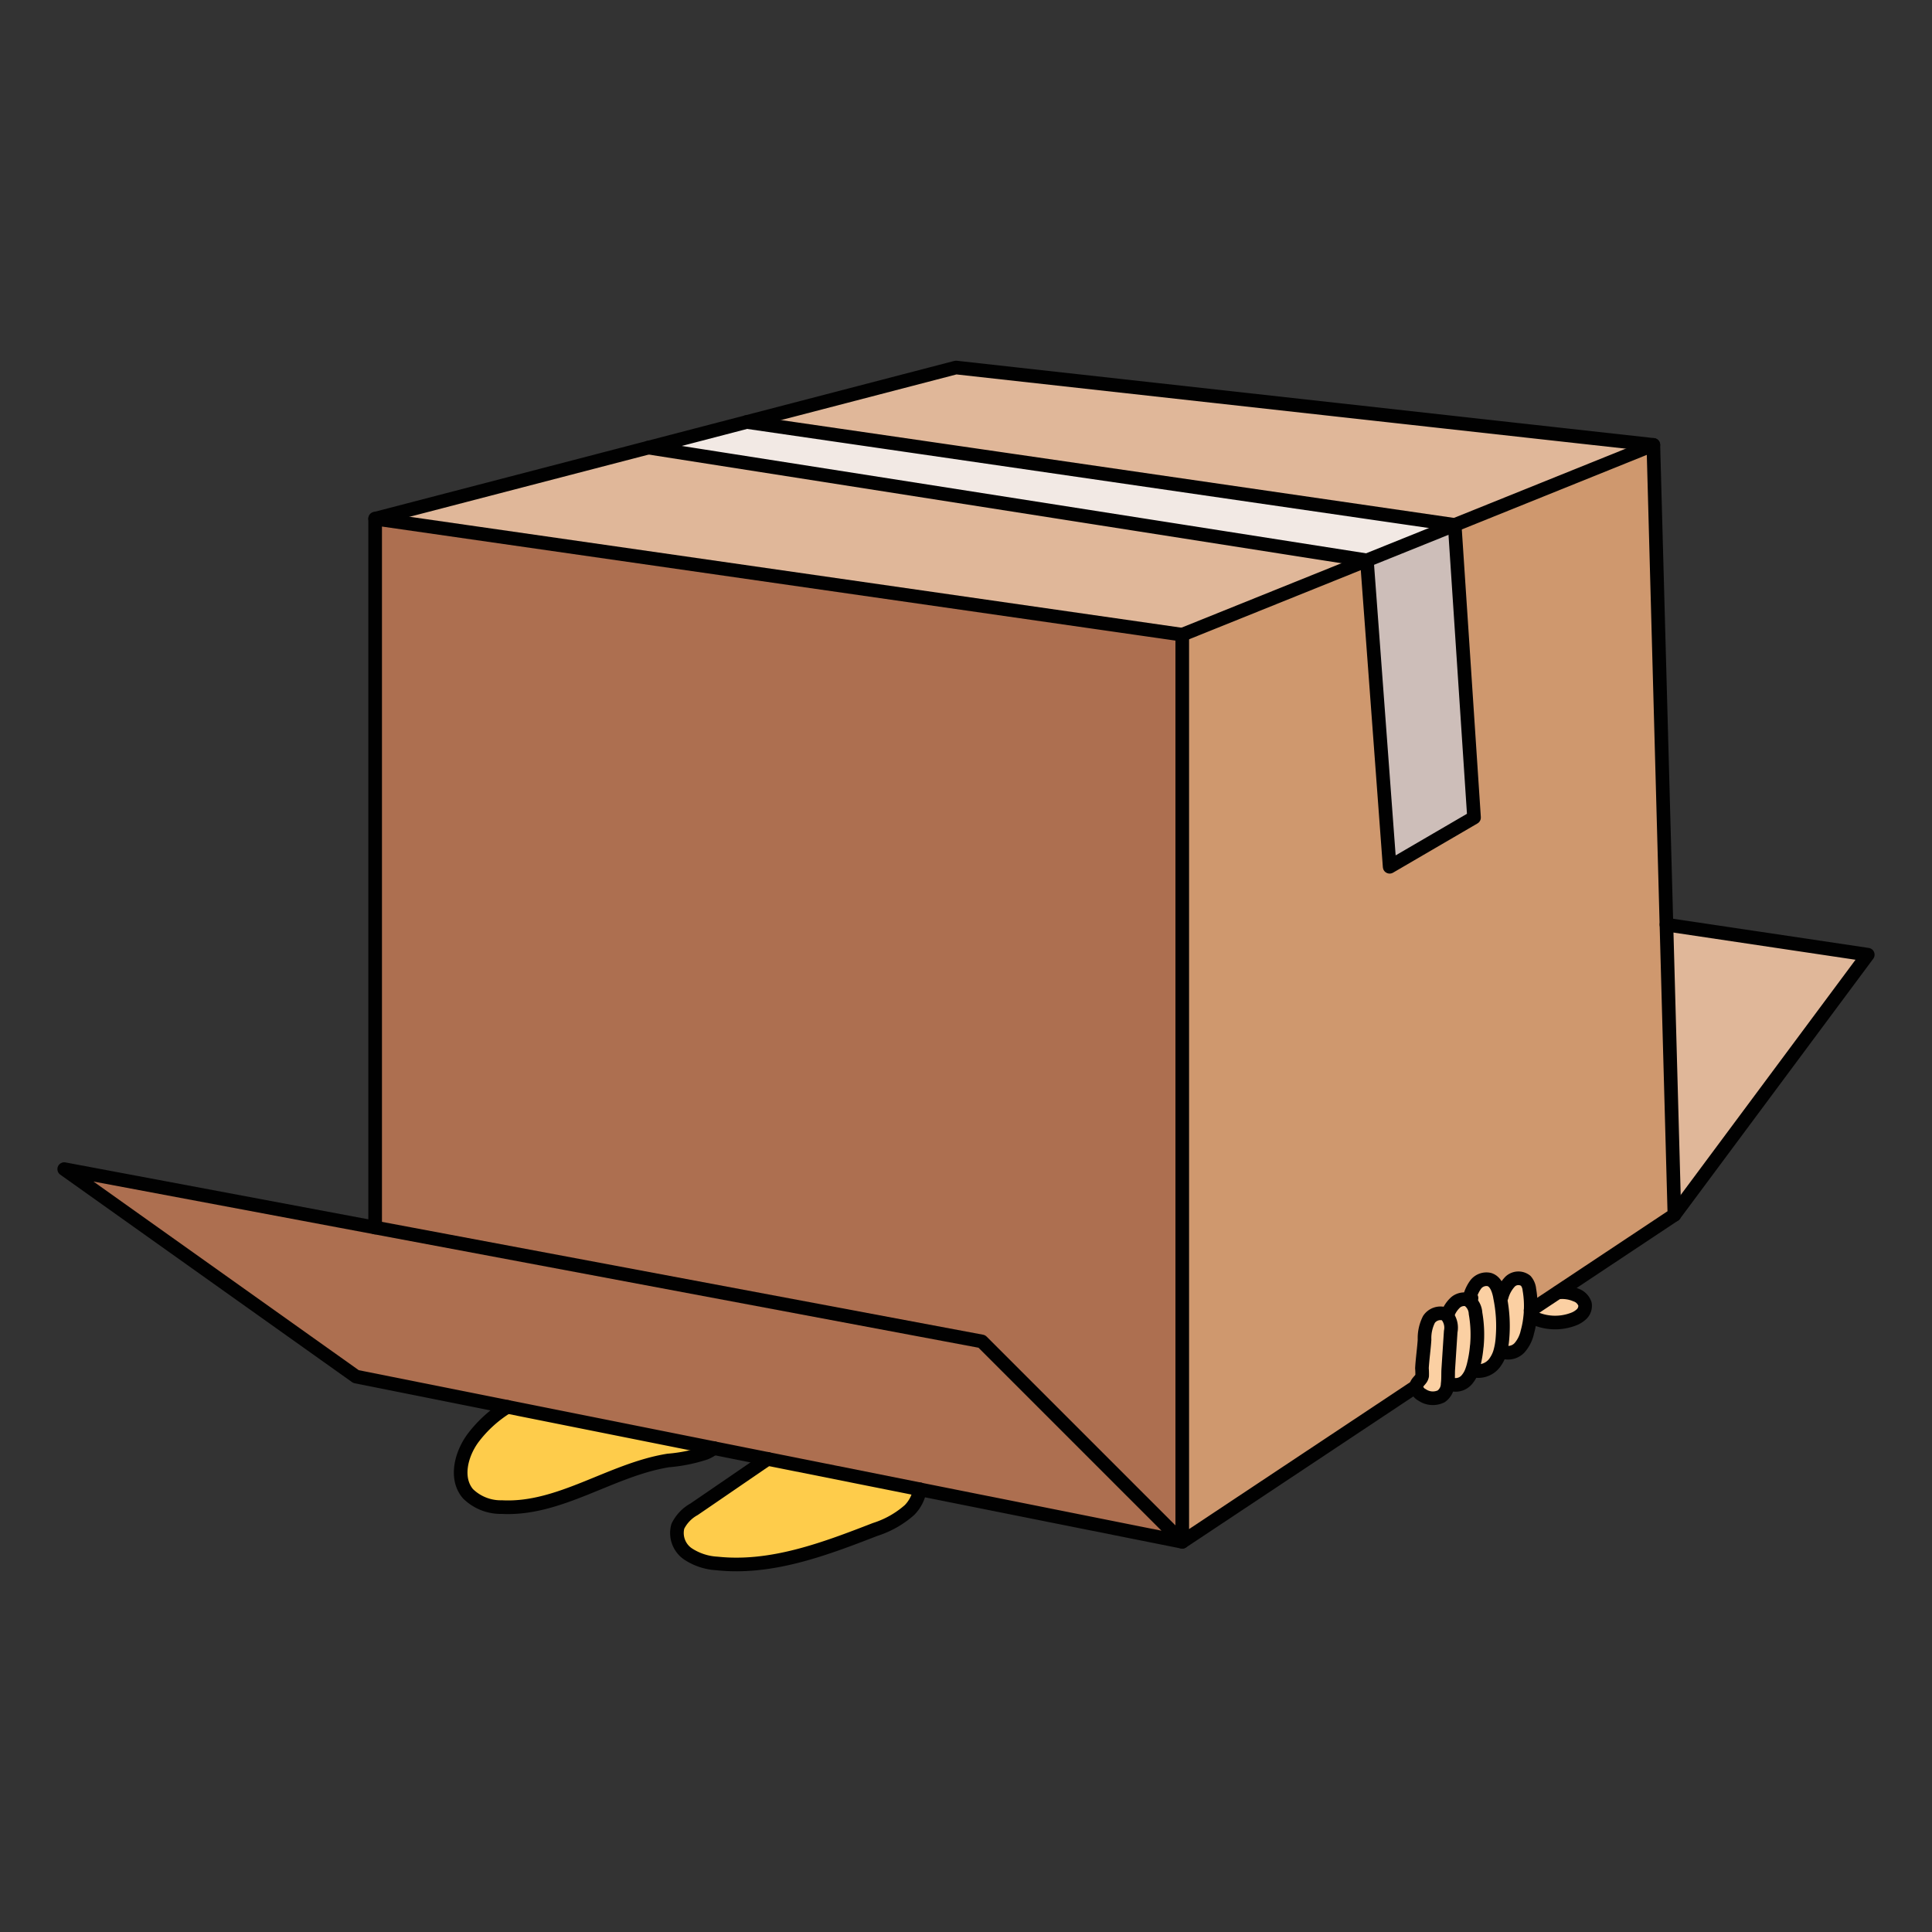
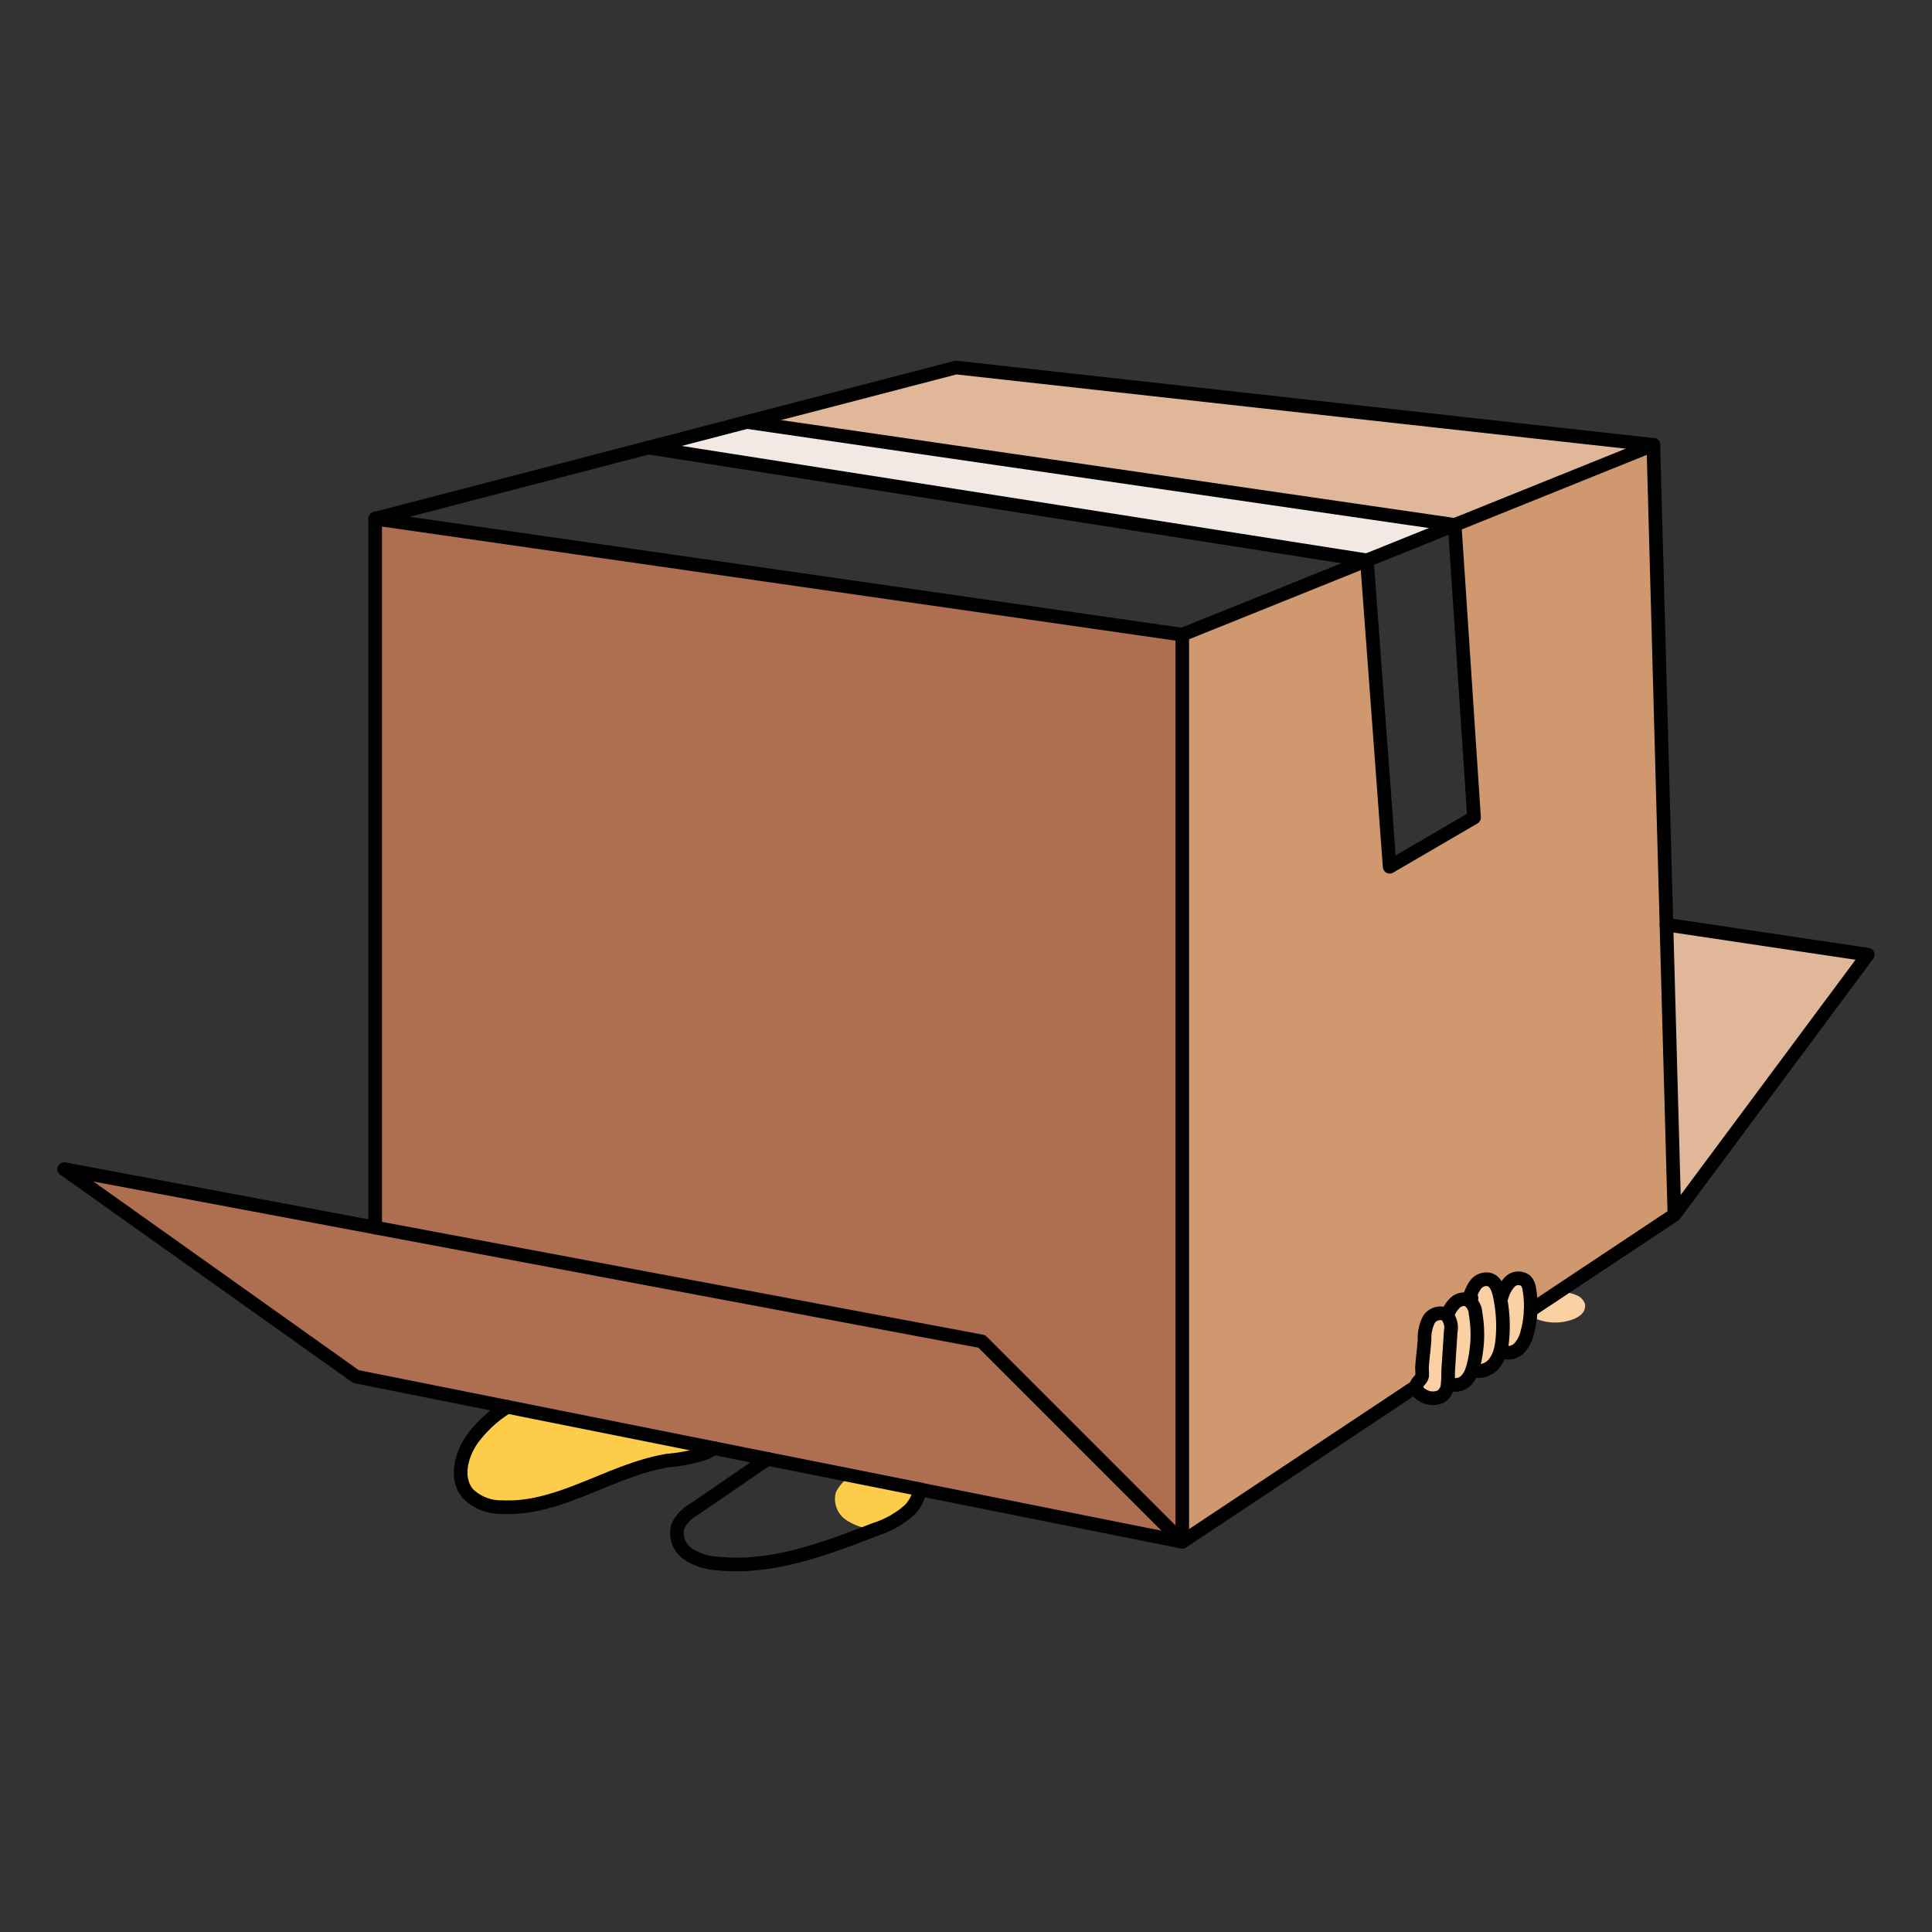
<svg xmlns="http://www.w3.org/2000/svg" id="Layer_1" data-name="Layer 1" width="100mm" height="100mm" viewBox="0 0 283.465 283.465">
  <rect x="0" y="0" width="283.465" height="283.465" fill="#333333" stroke="none" />
  <g>
    <g>
-       <path d="M134.972,218.513v.01a5.568,5.568,0,0,1-1.53,3.03,13.973,13.973,0,0,1-5.04,2.85c-7.45,2.89-15.24,5.84-23.19,4.99a8.564,8.564,0,0,1-4.3-1.42,3.717,3.717,0,0,1-1.46-4.03,5.73,5.73,0,0,1,2.38-2.5c3.61-2.46,7.19-4.93,10.8-7.39Z" fill="#fecc4b" />
+       <path d="M134.972,218.513v.01a5.568,5.568,0,0,1-1.53,3.03,13.973,13.973,0,0,1-5.04,2.85a8.564,8.564,0,0,1-4.3-1.42,3.717,3.717,0,0,1-1.46-4.03,5.73,5.73,0,0,1,2.38-2.5c3.61-2.46,7.19-4.93,10.8-7.39Z" fill="#fecc4b" />
      <path d="M74.442,206.413l30.29,6.06a5.858,5.858,0,0,1-1.21.7,23.487,23.487,0,0,1-5.48,1.11c-8.41,1.35-15.91,7.28-24.4,6.84a6.865,6.865,0,0,1-4.97-1.95c-1.9-2.21-1.05-5.69.65-8.07A18.32,18.32,0,0,1,74.442,206.413Z" fill="#fecc4b" />
      <path d="M224.582,192.253c-.01.32-.03.64-.07.96a13.308,13.308,0,0,1-.42,2.25,5.143,5.143,0,0,1-1.09,2.22,2.285,2.285,0,0,1-2.25.73l-.62-.19a9.97,9.97,0,0,0,.31-1.88,21.1,21.1,0,0,0-.36-6.04l.25-.05a5.175,5.175,0,0,1,1.22-2.2,1.759,1.759,0,0,1,2.31-.13,2.332,2.332,0,0,1,.53,1.29A14.086,14.086,0,0,1,224.582,192.253Z" fill="#fbd0a3" />
      <path d="M224.582,192.253l4.02-2.67.03.04a5.1,5.1,0,0,1,2.59.38,2.1,2.1,0,0,1,1.33,1.33,1.693,1.693,0,0,1-.46,1.44,3.559,3.559,0,0,1-1.33.81,7.5,7.5,0,0,1-5.96-.34l-.29-.03C224.552,192.893,224.572,192.573,224.582,192.253Z" fill="#fbd0a3" />
      <path d="M219.442,199.753a3.014,3.014,0,0,1-3.08,1.37l-.38-.07a7.619,7.619,0,0,0,.26-.9,16.893,16.893,0,0,0,.43-2.64h.01a18.116,18.116,0,0,0-.19-4.82,2.516,2.516,0,0,0-.99-1.89,1.4,1.4,0,0,0-.7-.18l.8-.11a5.535,5.535,0,0,1,.91-2.04,1.977,1.977,0,0,1,1.99-.74c.92.27,1.32,1.34,1.53,2.29a2.741,2.741,0,0,1,.05.28,21.1,21.1,0,0,1,.36,6.04,9.97,9.97,0,0,1-.31,1.88A4.927,4.927,0,0,1,219.442,199.753Z" fill="#fbd0a3" />
      <path d="M215.242,202.393a2.156,2.156,0,0,1-2.22.73l-.62-.05c.1-.75.05-1.56.09-2.17.12-1.84.24-3.68.36-5.53a2.846,2.846,0,0,0-.57-2.36,1.314,1.314,0,0,0-.44-.26h.6a4.315,4.315,0,0,1,1.15-1.69,2,2,0,0,1,1.21-.44,1.4,1.4,0,0,1,.7.18,2.516,2.516,0,0,1,.99,1.89,18.116,18.116,0,0,1,.19,4.82h-.01a16.893,16.893,0,0,1-.43,2.64,7.619,7.619,0,0,1-.26.9A4,4,0,0,1,215.242,202.393Z" fill="#fbd0a3" />
      <path d="M211.842,192.753a1.314,1.314,0,0,1,.44.26,2.846,2.846,0,0,1,.57,2.36c-.12,1.85-.24,3.69-.36,5.53-.04.61.01,1.42-.09,2.17a2.241,2.241,0,0,1-.95,1.8,2.789,2.789,0,0,1-2.8-.21,1.579,1.579,0,0,1-.86-1.26.41.41,0,0,1,.01-.11c.08-.39.41-.64.63-.94a1.146,1.146,0,0,0,.23-.5,10.356,10.356,0,0,0-.03-1.11c.08-1.4.29-2.78.38-4.18a6.1,6.1,0,0,1,.65-2.98A2.029,2.029,0,0,1,211.842,192.753Z" fill="#fbd0a3" />
      <polygon points="213.432 77.013 213.432 77.023 200.552 82.213 95.132 65.673 109.562 61.913 213.432 77.013" fill="#f2e9e4" />
-       <polygon points="213.432 77.023 216.272 119.953 203.892 127.173 200.552 82.213 213.432 77.023" fill="#cdbeb9" />
      <polygon points="274.042 140.073 245.672 178.243 244.502 135.663 274.042 140.073" fill="#e0b799" />
      <polygon points="112.632 214.053 104.732 212.473 74.442 206.413 52.232 201.973 9.422 171.533 55.042 180.103 144.052 196.813 173.452 226.213 134.972 218.523 134.972 218.513 112.632 214.053" fill="#ad6f50" />
      <polygon points="173.462 93.133 173.462 226.213 173.452 226.213 144.052 196.813 55.042 180.103 55.042 76.103 173.462 93.123 173.462 93.133" fill="#ad6f50" />
      <path d="M228.6,189.583l-4.02,2.67a14.086,14.086,0,0,0-.19-3.04,2.332,2.332,0,0,0-.53-1.29,1.759,1.759,0,0,0-2.31.13,5.175,5.175,0,0,0-1.22,2.2l-.25.05a2.741,2.741,0,0,0-.05-.28c-.21-.95-.61-2.02-1.53-2.29a1.977,1.977,0,0,0-1.99.74,5.535,5.535,0,0,0-.91,2.04l-.8.11a2,2,0,0,0-1.21.44,4.315,4.315,0,0,0-1.15,1.69h-.6a2.029,2.029,0,0,0-2.18.83,6.1,6.1,0,0,0-.65,2.98c-.09,1.4-.3,2.78-.38,4.18a10.356,10.356,0,0,1,.03,1.11,1.146,1.146,0,0,1-.23.5c-.22.3-.55.55-.63.94a.41.41,0,0,0-.01.11l-34.33,22.81V93.123l27.09-10.91,3.34,44.96,12.38-7.22-2.84-42.93,29.15-11.75,1.92,70.39,1.17,42.58Z" fill="#cf986e" />
      <polygon points="242.582 65.273 213.432 77.023 213.432 77.013 109.562 61.913 140.262 53.923 242.582 65.273" fill="#e0b799" />
-       <polygon points="200.552 82.213 173.462 93.123 55.042 76.103 95.132 65.673 200.552 82.213" fill="#e0b799" />
    </g>
    <g>
      <polyline points="134.972 218.523 173.452 226.213 144.052 196.813 55.042 180.103 9.422 171.533 52.232 201.973 74.442 206.413 104.732 212.473 112.632 214.053 134.972 218.513" fill="none" stroke="#010101" stroke-linecap="round" stroke-linejoin="round" stroke-width="2" />
      <polyline points="109.562 61.913 140.262 53.923 242.582 65.273 244.502 135.663 245.672 178.243 228.602 189.583 224.582 192.253 224.572 192.263" fill="none" stroke="#010101" stroke-linecap="round" stroke-linejoin="round" stroke-width="2" />
      <line x1="55.042" y1="76.103" x2="95.132" y2="65.673" fill="none" stroke="#010101" stroke-linecap="round" stroke-linejoin="round" stroke-width="2" />
      <polyline points="173.462 93.123 55.042 76.103 55.042 180.103" fill="none" stroke="#010101" stroke-linecap="round" stroke-linejoin="round" stroke-width="2" />
      <polyline points="207.792 203.403 173.462 226.213 173.462 93.133" fill="none" stroke="#010101" stroke-linecap="round" stroke-linejoin="round" stroke-width="2" />
      <polyline points="173.452 93.133 173.462 93.133 173.462 93.123 200.552 82.213 213.432 77.023 242.582 65.273" fill="none" stroke="#010101" stroke-linecap="round" stroke-linejoin="round" stroke-width="2" />
      <polyline points="245.672 178.243 274.042 140.073 244.502 135.663" fill="none" stroke="#010101" stroke-linecap="round" stroke-linejoin="round" stroke-width="2" />
      <polygon points="213.432 77.023 216.272 119.953 203.892 127.173 200.552 82.213 95.132 65.673 109.562 61.913 213.432 77.013 213.432 77.023" fill="none" stroke="#010101" stroke-linecap="round" stroke-linejoin="round" stroke-width="2" />
      <path d="M74.442,206.413a18.32,18.32,0,0,0-5.12,4.69c-1.7,2.38-2.55,5.86-.65,8.07a6.865,6.865,0,0,0,4.97,1.95c8.49.44,15.99-5.49,24.4-6.84a23.487,23.487,0,0,0,5.48-1.11,5.858,5.858,0,0,0,1.21-.7.01.01,0,0,1,.01-.01" fill="none" stroke="#010101" stroke-linecap="round" stroke-linejoin="round" stroke-width="2" />
      <path d="M112.642,214.043a.01.01,0,0,0-.01.01c-3.61,2.46-7.19,4.93-10.8,7.39a5.73,5.73,0,0,0-2.38,2.5,3.717,3.717,0,0,0,1.46,4.03,8.564,8.564,0,0,0,4.3,1.42c7.95.85,15.74-2.1,23.19-4.99a13.973,13.973,0,0,0,5.04-2.85,5.568,5.568,0,0,0,1.53-3.03v-.01" fill="none" stroke="#010101" stroke-linecap="round" stroke-linejoin="round" stroke-width="2" />
      <path d="M212.4,203.073c.1-.75.05-1.56.09-2.17.12-1.84.24-3.68.36-5.53a2.846,2.846,0,0,0-.57-2.36,1.314,1.314,0,0,0-.44-.26,2.029,2.029,0,0,0-2.18.83,6.1,6.1,0,0,0-.65,2.98c-.09,1.4-.3,2.78-.38,4.18a10.356,10.356,0,0,1,.03,1.11,1.146,1.146,0,0,1-.23.5c-.22.3-.55.55-.63.94a.41.41,0,0,0-.01.11,1.579,1.579,0,0,0,.86,1.26,2.789,2.789,0,0,0,2.8.21A2.241,2.241,0,0,0,212.4,203.073Z" fill="none" stroke="#010101" stroke-linecap="round" stroke-linejoin="round" stroke-width="2" />
      <path d="M213.022,203.123a2.156,2.156,0,0,0,2.22-.73,4,4,0,0,0,.74-1.34,7.619,7.619,0,0,0,.26-.9,16.893,16.893,0,0,0,.43-2.64h.01a18.116,18.116,0,0,0-.19-4.82,2.516,2.516,0,0,0-.99-1.89,1.4,1.4,0,0,0-.7-.18,2,2,0,0,0-1.21.44,4.315,4.315,0,0,0-1.15,1.69" fill="none" stroke="#010101" stroke-linecap="round" stroke-linejoin="round" stroke-width="2" />
      <path d="M216.362,201.123a3.014,3.014,0,0,0,3.08-1.37,4.927,4.927,0,0,0,.69-1.53,9.97,9.97,0,0,0,.31-1.88,21.1,21.1,0,0,0-.36-6.04,2.741,2.741,0,0,0-.05-.28c-.21-.95-.61-2.02-1.53-2.29a1.977,1.977,0,0,0-1.99.74,5.535,5.535,0,0,0-.91,2.04.173.173,0,0,0,.3-.06" fill="none" stroke="#010101" stroke-linecap="round" stroke-linejoin="round" stroke-width="2" />
      <path d="M220.752,198.413a2.285,2.285,0,0,0,2.25-.73,5.143,5.143,0,0,0,1.09-2.22,13.308,13.308,0,0,0,.42-2.25c.04-.32.06-.64.07-.96a14.086,14.086,0,0,0-.19-3.04,2.332,2.332,0,0,0-.53-1.29,1.759,1.759,0,0,0-2.31.13,5.175,5.175,0,0,0-1.22,2.2" fill="none" stroke="#010101" stroke-linecap="round" stroke-linejoin="round" stroke-width="2" />
-       <path d="M224.8,193.243a7.5,7.5,0,0,0,5.96.34,3.559,3.559,0,0,0,1.33-.81,1.693,1.693,0,0,0,.46-1.44,2.1,2.1,0,0,0-1.33-1.33,5.1,5.1,0,0,0-2.59-.38" fill="none" stroke="#010101" stroke-linecap="round" stroke-linejoin="round" stroke-width="2" />
    </g>
  </g>
</svg>